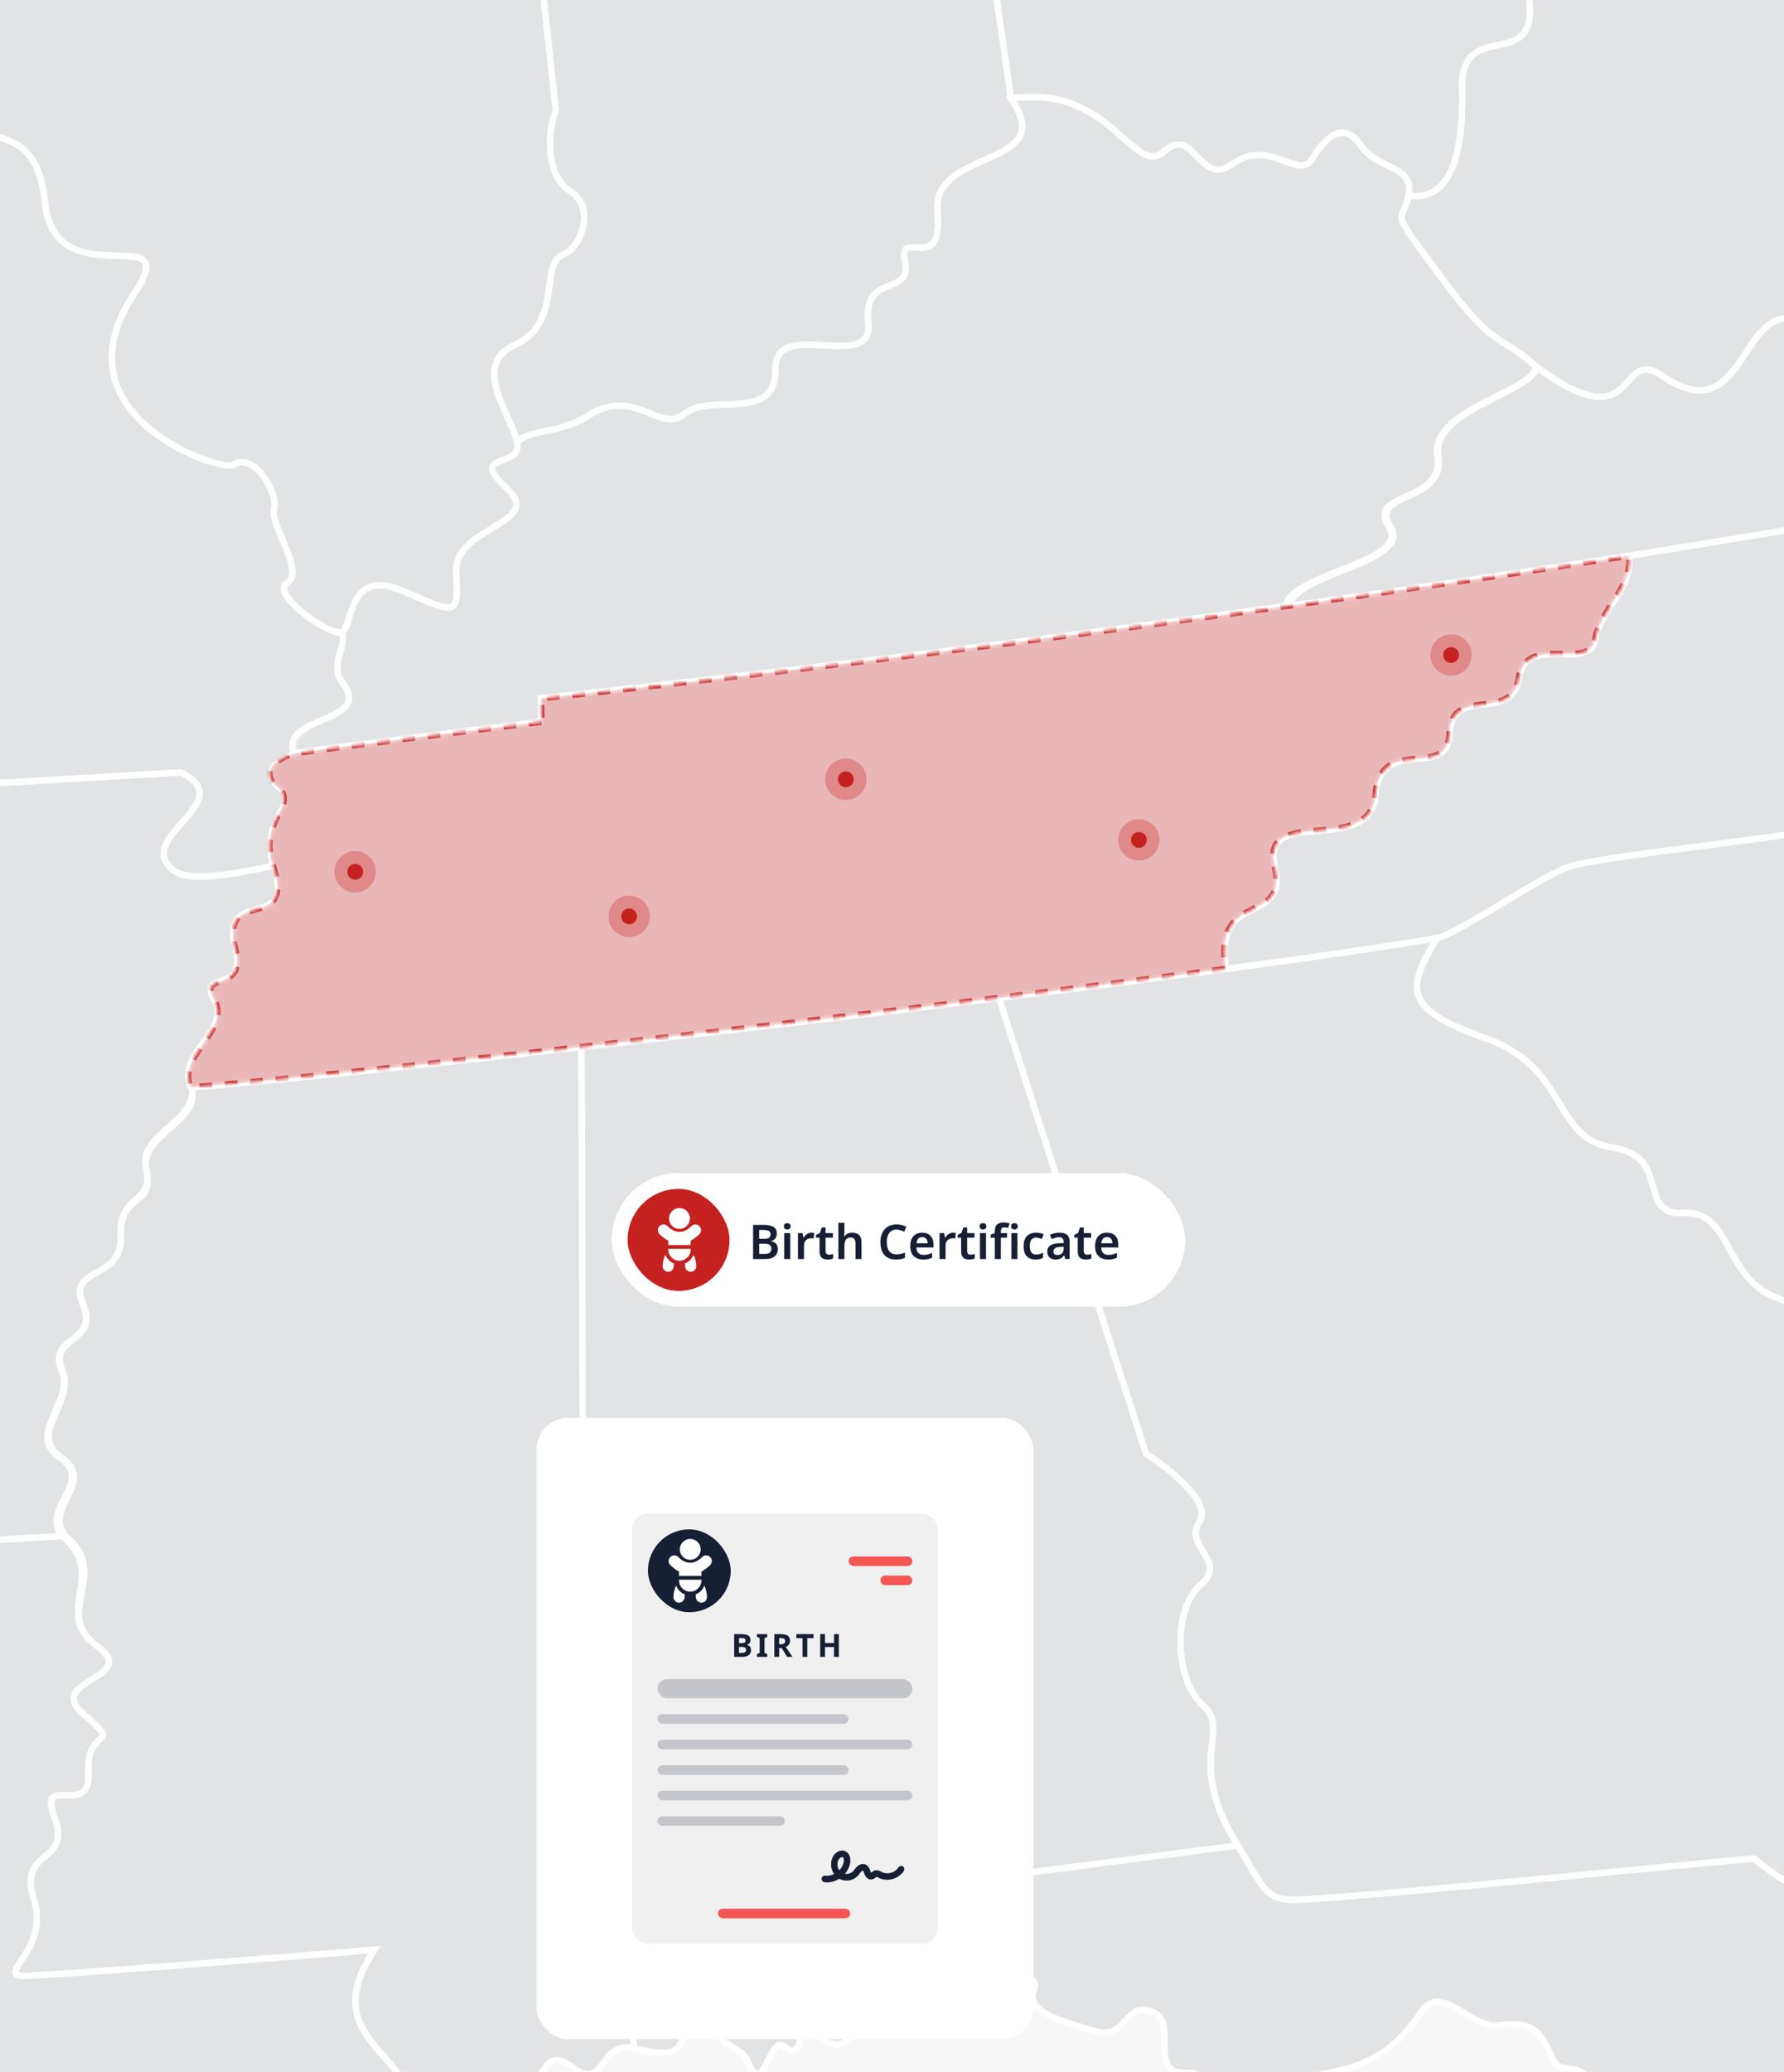
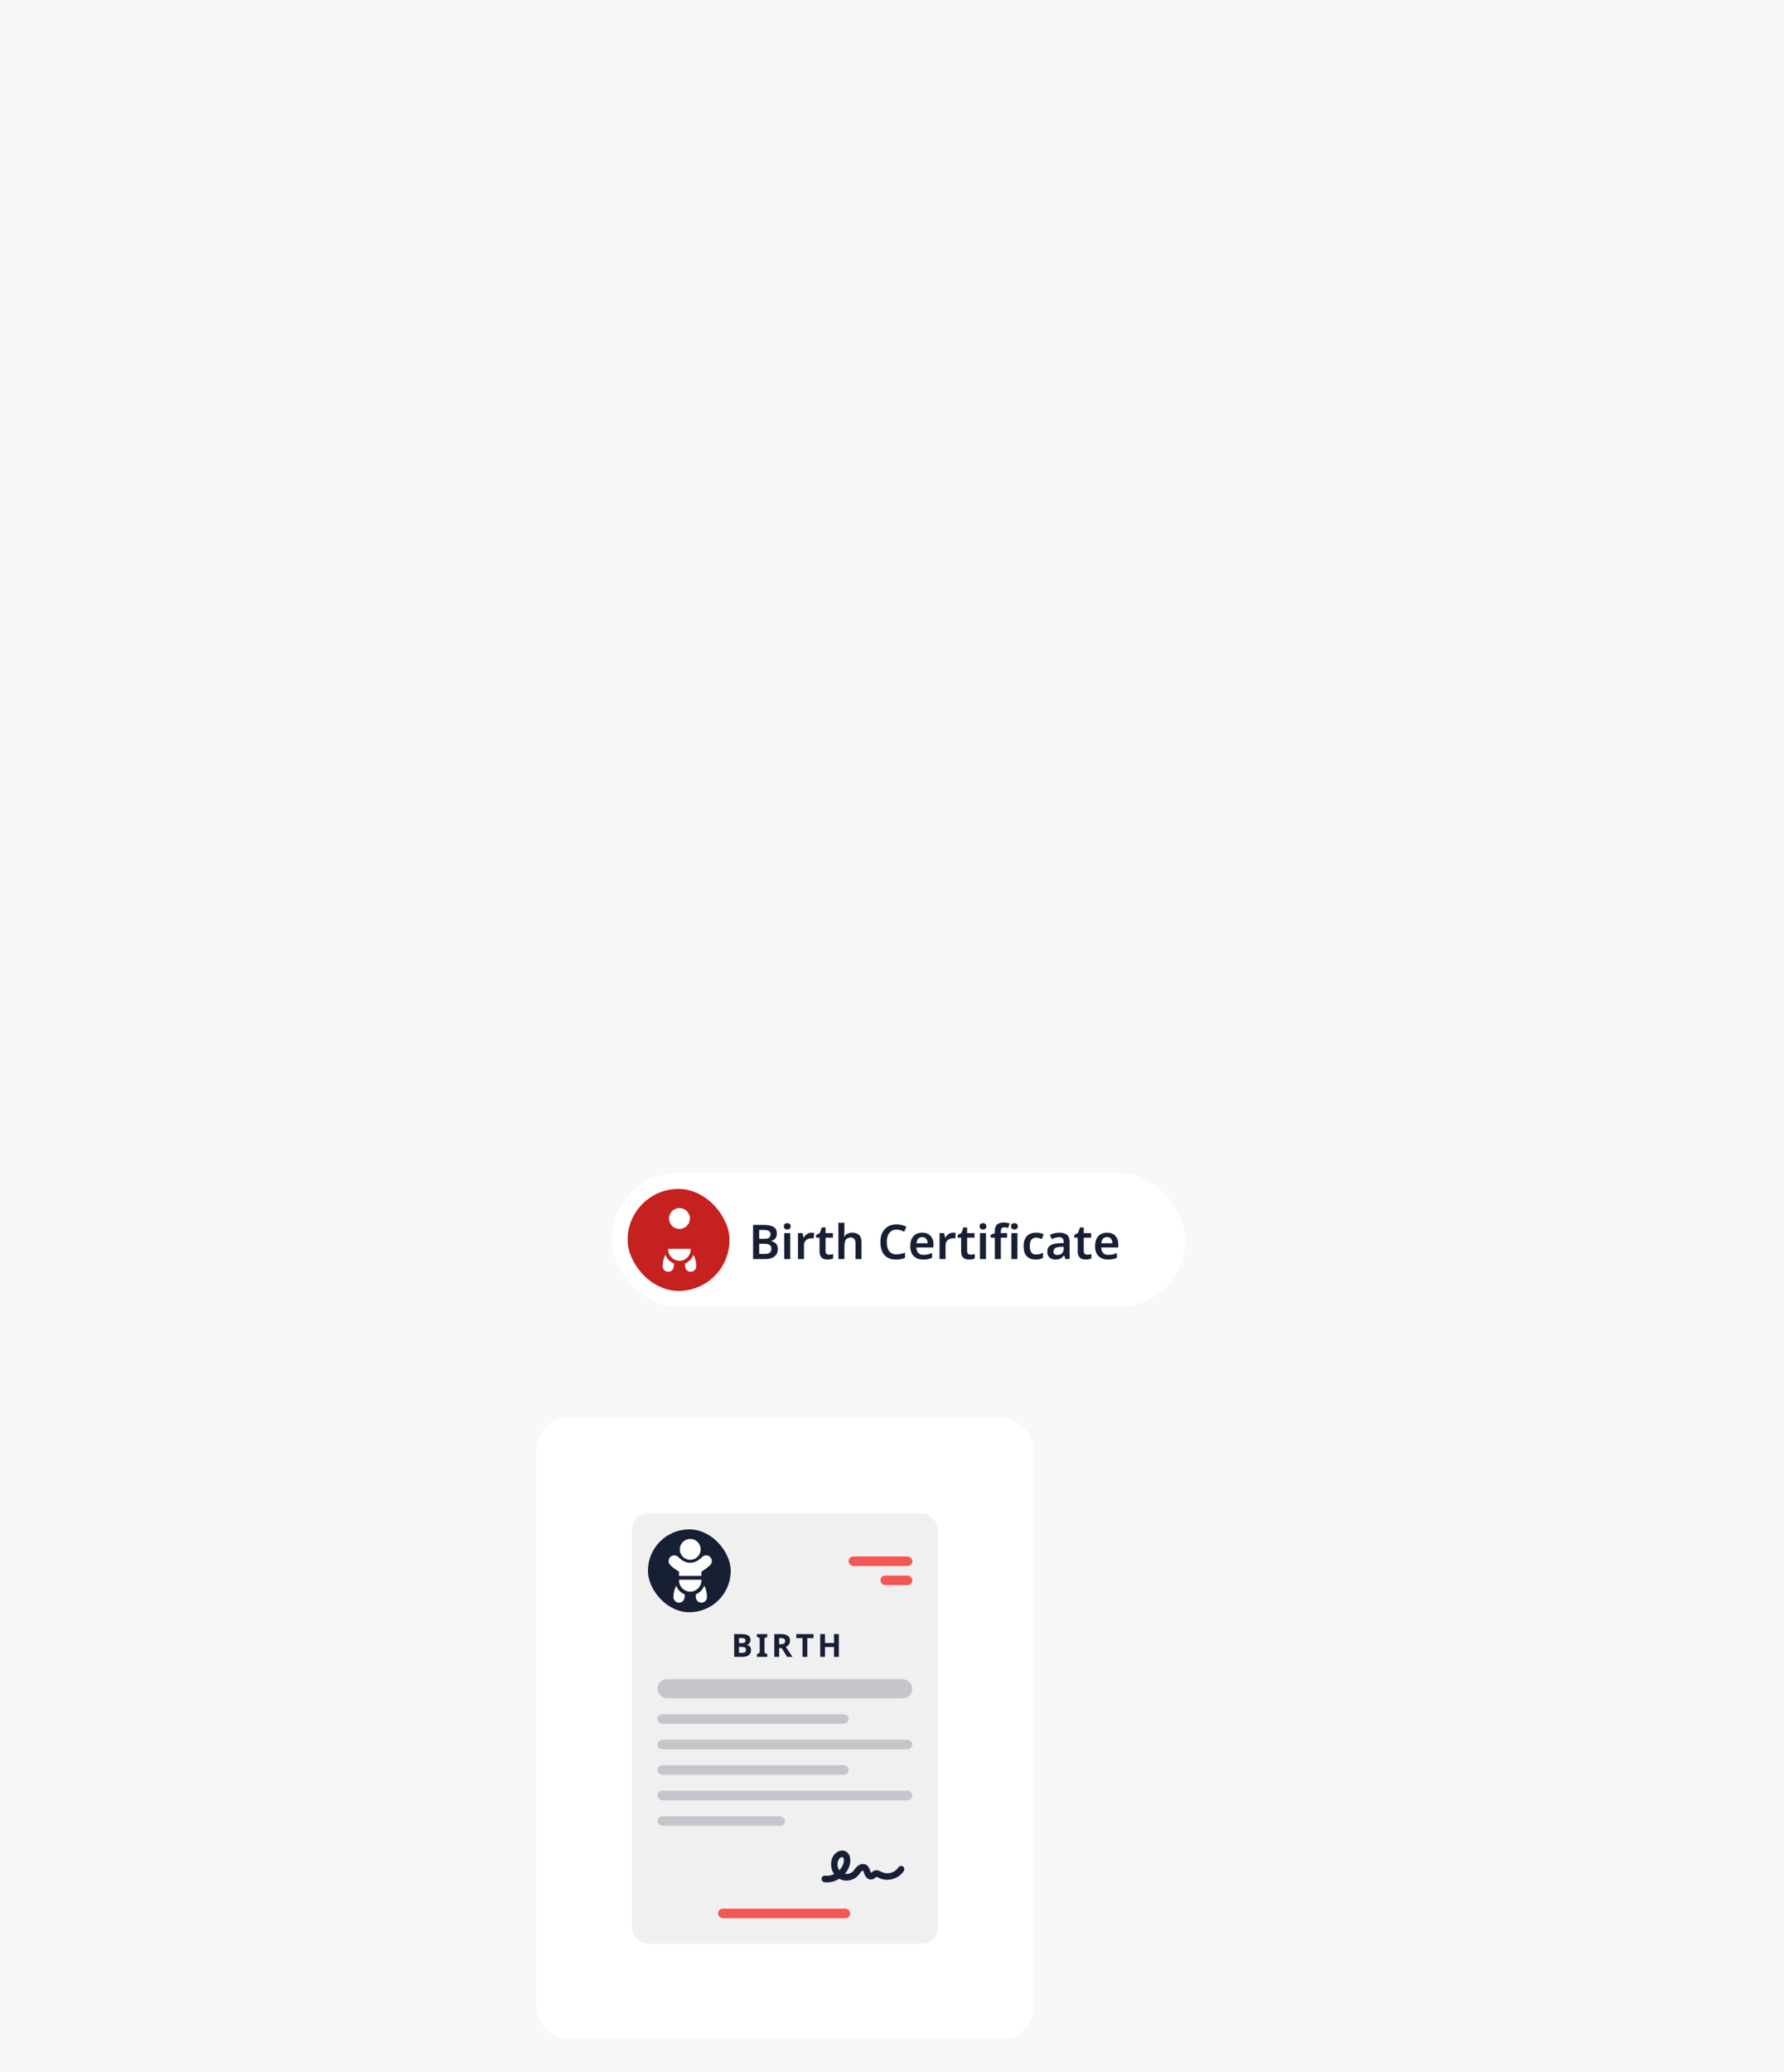
<svg xmlns="http://www.w3.org/2000/svg" width="560" height="650" viewBox="0 0 560 650" fill="none">
  <g id="HERO Image - TN - Birth" clip-path="url(#clip0_3340_19947)">
    <rect width="560" height="650" fill="#F8F8F8" />
    <g id="IMG Hero" clip-path="url(#clip1_3340_19947)">
      <g id="Map">
        <path id="us_1" d="M247.988 597.128C259.002 595.855 388.555 578.99 388.555 578.99C371.698 552.003 386.771 543.271 377.668 535.052C368.566 526.833 368.105 504.751 376.89 497.201C385.676 489.651 371.385 485.218 376.486 477.552C381.587 469.885 359.742 456.013 359.742 456.013L313.597 313.103C270.365 318.431 223.985 323.865 182.477 328.531L183.232 542.723L199.103 642.65C223.766 648.821 209.403 631.93 215.177 623.379C218.956 617.794 231.354 625.506 226.608 633.664C221.862 641.822 232.276 640.935 234.581 646.474C240.105 659.7 240.71 637.579 246.771 642.367C252.832 647.154 250.429 632.478 254.959 631.333C252.756 626.53 256.327 621.13 248.297 613.951C240.268 606.771 236.977 598.413 247.988 597.128Z" fill="#171F35" fill-opacity="0.1" stroke="white" stroke-width="2" />
        <path id="us_9" d="M573.322 563.668C544.77 555.842 585.33 611.279 550.581 583.064C512.269 586.464 445.156 593.602 409.391 595.938C396.785 596.769 397.254 592.975 388.547 579.005C388.547 579.005 259.003 595.858 247.98 597.143C236.958 598.428 240.287 606.763 248.324 613.966C256.361 621.168 252.79 626.556 254.986 631.348C259.52 630.214 253.765 640.488 262.207 641.365C270.649 642.242 267.875 624.089 275.829 622.154C285.249 619.864 277.409 631.272 285.854 632.817C301.347 635.663 301.91 629.334 303.89 623.333C305.87 617.332 327.601 616.909 324.593 624.308C321.585 631.707 335.317 634.612 343.781 637.239C352.246 639.865 353.417 630.607 358.371 630.63C372.753 630.694 358.443 650.963 372.45 650.324C379.097 650.018 383.817 657.455 383.96 664.457C384.104 671.458 402.944 667.922 403.205 662.669C404.191 642.317 426.992 660.081 446.033 631.306C452.456 621.576 461.574 636.917 471.002 635.349C487.776 632.561 484.606 648.095 490.561 648.624C509.877 650.343 492.375 668.927 512.424 672.365C539.468 677.002 527.46 687.48 549.376 696.171C560.773 700.675 550.978 723.124 548.62 744.916C546.262 766.708 552.698 773.219 560.089 774.481C567.48 775.743 560.962 766.047 559.125 761.879C557.289 757.711 565.337 757.186 573.801 759.823C582.266 762.461 555.872 791.398 569.267 796.023C582.662 800.648 581.487 820.494 590.262 828.191C610.957 846.347 586.105 812.857 606.2 819.458C610.655 820.913 604.269 844.738 610.957 846.344C617.646 847.95 620.068 828.984 625.774 833.421C631.479 837.857 613.466 848.755 622.622 851.014C631.778 853.274 630.69 867.262 635.761 876.331C644.864 892.621 675.72 876.222 678.562 912.263C679.193 920.3 695.026 909.402 696.257 920.315C699.084 945.391 663.946 927.223 663.572 943.626C663.383 952.068 681.226 939.647 704.072 937.433C723.974 935.517 717.418 913.54 728.255 907.037C734.898 903.05 724.477 893.101 726.827 888.846C742.698 860.128 725.055 802.314 721.068 795.713C717.082 789.112 708.977 791.621 709.959 784.022C710.28 781.517 702.708 761.278 694.19 750.014C685.084 737.922 656.162 690.14 657.159 688.013C658.157 685.885 673.03 693.22 665.918 687.839C620.347 653.37 607.488 590.53 602.792 583.264C598.095 575.997 592.332 569.109 593.95 562.409C589.483 565.262 582.851 566.275 573.322 563.668Z" fill="#171F35" fill-opacity="0.1" stroke="white" stroke-width="2" />
        <path id="us_10" d="M586.048 440.908C572.921 440.295 574.966 413.259 558.026 407.277C541.086 401.296 543.784 379.693 528.552 380.539C513.32 381.386 525.034 362.727 506.046 359.964C487.058 357.202 492.915 334.991 465.901 325.552C438.888 316.113 442.424 309.209 451.07 294.31C435.695 296.872 412.505 300.291 384.882 303.983C363.287 306.866 338.983 309.961 313.594 313.093L359.735 456.022C359.735 456.022 381.58 469.939 376.479 477.561C371.377 485.183 385.661 489.653 376.883 497.21C368.105 504.767 368.57 526.824 377.661 535.057C386.753 543.291 371.691 552.005 388.548 578.996C397.258 592.977 396.789 596.756 409.391 595.928C445.168 593.586 512.27 586.482 550.582 583.054C585.346 611.274 544.77 555.848 573.322 563.658C582.852 566.277 589.483 565.257 593.98 562.358C595.597 555.663 587.25 532.979 597.15 528.993C609.998 523.823 585.671 515.911 598.926 512.839C613.584 509.438 590.991 485.3 603.627 485.749C616.263 486.199 610.723 472.633 613.78 468.016C584.537 468.624 593.957 441.255 586.048 440.908Z" fill="#171F35" fill-opacity="0.1" stroke="white" stroke-width="2" />
        <path id="us_24" d="M182.49 328.527C125.41 334.951 77.621 339.894 59.819 341.16C64.183 351.283 43.234 355.923 45.932 367.436C48.63 378.95 37.302 373.917 37.933 387.928C38.564 401.94 20.929 397.039 26.106 409.202C31.282 421.366 15.083 419.242 19.512 429.672C23.941 440.101 8.327 449.884 19.364 457.369C30.402 464.855 13.387 473.263 20.581 481.878C35.197 493.853 16.16 506.164 30.406 516.389C44.651 526.614 13.443 526.897 26.295 537.848C39.146 548.799 26.805 541.347 27.761 556.05C28.717 570.753 11.588 555.672 17.143 570.295C22.697 584.919 5.41 579.64 10.658 596.013C15.907 612.386 -3.3 620.499 8.992 619.887C21.284 619.275 78.698 614.952 117.546 611.714C97.818 641.187 133.64 644.683 129.166 665.809C145.792 672.483 149.136 648.012 157.294 652.962C171.846 661.785 168.252 639.77 179.279 648.31C190.305 656.85 187.747 639.801 199.147 642.642L183.276 542.715L182.49 328.527Z" fill="#171F35" fill-opacity="0.1" stroke="white" stroke-width="2" />
        <path id="us_33" d="M500.701 200.752C498.812 210.773 479.094 198.564 476.752 212.806C474.409 227.048 455.757 214.816 455.02 230.078C454.283 245.34 433.482 229.988 431.759 249.489C430.036 268.991 395.532 252.331 400.139 271.689C404.745 291.048 380.576 278.752 384.892 303.993C412.514 300.301 435.704 296.878 451.079 294.32C457.318 293.277 483.81 274.72 492.686 271.908C501.562 269.097 538.295 265.19 558.745 262.144C579.195 259.099 580.14 280.112 580.14 280.112L643.04 270.416L716.615 319.739C759.892 310.44 728.435 297.766 750.786 293.439C761.532 291.369 753.998 262.186 770.091 260.803C786.185 259.42 784.054 240.534 805.445 240.802C820.937 240.995 818.201 230.384 821.568 223.643C824.935 216.902 815.843 218.164 814.536 222.389C813.229 226.613 793.674 230.528 786.608 228.223C779.542 225.918 783.207 216.369 788.55 220.465C793.893 224.561 799.739 218.833 806.888 208.173C814.037 197.514 803.986 203.677 795.083 196.505C786.181 189.333 783.524 197.087 776.424 192.594C769.324 188.101 792.325 181.836 798.091 189.431C803.857 197.026 805.849 182.478 816.327 189.76C830.554 199.63 828.684 176.912 835.999 174.981C843.315 173.05 843.719 158 835.912 153.601C828.105 149.203 828.733 162.863 827.436 167.447C826.14 172.03 818.602 164.129 820.96 159.451C823.318 154.773 810.24 149.57 808.607 155.215C806.975 160.86 793.636 160.43 786.256 159.179C778.877 157.928 776.78 141.846 780.588 139.314C784.397 136.782 781.601 146.981 789.57 150.344C803.011 156.012 808.437 129.977 815.84 131.931C823.242 133.884 825.57 127.876 823.019 123.723C820.469 119.571 813.735 115.497 813.591 108.491C747.906 132.906 629.104 155.778 511.425 174.335C512.468 184.745 502.602 190.727 500.701 200.752Z" fill="#171F35" fill-opacity="0.1" stroke="white" stroke-width="2" />
        <path id="us_40" d="M580.149 280.107C580.149 280.107 579.193 259.083 558.754 262.14C538.315 265.197 501.575 269.089 492.695 271.904C483.815 274.719 457.319 293.272 451.088 294.315C442.45 309.211 438.917 316.118 465.92 325.557C492.922 334.997 487.08 357.204 506.064 359.97C525.049 362.736 513.335 381.38 528.57 380.545C543.806 379.71 541.082 401.328 558.044 407.283C575.007 413.238 572.94 440.282 586.067 440.913C593.961 441.272 584.529 468.641 613.787 468.04C616.852 463.423 610.352 454.082 610.485 443.214C610.617 432.347 622.157 448.939 626.015 448.856C629.873 448.773 630.395 440.006 626.495 437.973C622.595 435.941 625.72 428.323 639.72 432.449C661.943 439.005 650.46 409.093 665.873 408.069C681.286 407.045 665.684 397.9 675.724 392.792C695.842 382.57 675.172 365.812 692.165 357.053C700.176 352.923 693.193 324.783 716.647 319.738L643.072 270.415L580.149 280.107Z" fill="#171F35" fill-opacity="0.1" stroke="white" stroke-width="2" />
        <path id="us_46" d="M730.417 -0.248C725.622 5.106 754.472 10.827 760.59 18.411C766.707 25.995 778.493 19.446 778.595 24.702C778.697 29.959 770.539 25.216 772.723 29.029C774.907 32.842 780.787 46.033 773.332 41.287C765.876 36.541 749.091 21.797 745.626 24.321C742.161 26.845 766.031 43.883 770.962 45.889C775.893 47.896 785.132 53.311 785.204 56.47C785.276 59.629 779.491 68.501 775.225 65.437C770.958 62.372 759.501 51.032 757.465 54.581C755.428 58.129 771.446 70.772 776.018 70.678C780.59 70.583 790.135 75.291 788.469 79.183C786.802 83.076 774.454 79.471 772.304 77.411C770.153 75.352 750.051 69.098 750.119 72.605C750.187 76.112 765.279 76.641 769.572 81.213C773.864 85.785 780.696 93.365 785.249 92.927C789.803 92.488 807.117 82.312 809.376 89.983C811.714 95.897 813.141 102.131 813.609 108.472C747.924 132.886 629.122 155.759 511.442 174.316C475.257 180.022 439.174 185.308 404.766 190.111C405.963 179.935 443.754 176.326 436.507 165.255C429.259 154.183 453.889 157.89 451.489 143.213C449.09 128.537 479.829 123.704 482.474 115.251C515.205 139.114 507.346 108.03 521.795 117.93C546.682 134.968 545.934 98.523 562.08 99.913C578.226 101.304 575.955 92.311 570.839 81.897C565.723 71.483 591.803 44.31 589.309 25.024C586.815 5.737 613.138 35.744 617.676 6.621C619.973 -8.168 637.061 -5.69 633.032 -18.231C629.004 -30.773 645.189 -19.18 647.494 -43.764C649.799 -68.348 680.156 -25.505 679.499 -55.633C704.382 -56.143 689.732 -35.511 702.957 -39.989C716.183 -44.467 732.359 -30.323 722.3 -20.052C705.478 -2.897 712.438 11.685 730.417 -0.248ZM803.867 25.946C799.711 28.832 803.225 45.939 800.81 48.089C798.395 50.239 800.493 66.676 804.71 67.288C808.927 67.9 808.583 51.085 808.069 43.033C807.555 34.98 815.717 39.719 817.043 36.19C818.37 32.66 820.694 9.119 822.689 3.825L814.663 5.741C816.492 8.858 808.02 23.055 803.867 25.946Z" fill="#171F35" fill-opacity="0.1" stroke="white" stroke-width="2" />
        <path id="us_48" d="M522.16 -112.773C522.16 -112.773 506.498 -115.928 513.069 -103.443C519.64 -90.958 513.518 -84.519 517.543 -74.789C521.567 -65.059 509.985 -60.865 518.113 -46.759C523.713 -37.055 498.033 -15.498 494.478 -18.23C487.676 -23.441 478.293 -20.709 480.141 0.992C481.989 22.693 458.505 5.527 458.95 27.662C459.396 49.798 454.775 63.212 442.113 61.368C440.223 71.219 435.152 63.613 452.455 87.097C469.758 110.582 470.392 104.166 482.48 115.23C515.211 139.092 507.352 108.009 521.801 117.909C546.688 134.947 545.94 98.501 562.086 99.892C578.232 101.282 575.961 92.289 570.845 81.875C565.729 71.461 591.809 44.288 589.315 25.002C586.821 5.716 613.144 35.722 617.682 6.6C619.979 -8.19 637.066 -5.711 633.038 -18.253C629.01 -30.794 645.195 -19.201 647.5 -43.785C649.805 -68.369 680.162 -25.527 679.505 -55.654C679.233 -68.29 671.57 -66.714 658.17 -70.644C644.771 -74.574 640.898 -57.672 628.236 -60.219C615.573 -62.766 630.575 -48.35 615.819 -50.148C601.063 -51.947 592.463 -26.535 592.463 -26.535L584.637 -63.155L534.441 -52.692L522.16 -112.773Z" fill="#171F35" fill-opacity="0.1" stroke="white" stroke-width="2" />
-         <path id="us_18" d="M117.527 611.727C78.678 614.965 21.276 619.284 8.973 619.9C-3.331 620.516 15.88 612.4 10.639 596.027C5.398 579.653 22.682 584.913 17.123 570.309C11.565 555.704 28.705 570.77 27.742 556.063C26.778 541.356 39.119 548.819 26.276 537.861C13.432 526.903 44.621 526.631 30.387 516.402C16.152 506.173 34.139 493.885 19.523 481.906L-144.344 491.568L-142.904 562.003C-117.538 568.144 -133.506 592.988 -120.119 595.894C-106.731 598.8 -125.601 610.722 -109.75 614.255C-93.898 617.788 -101.116 647.039 -108.707 652.798C-116.298 658.556 -100.175 669.095 -112.365 673.202C-124.555 677.31 -108.964 699.068 -117.829 711.526C-107.044 707.453 -107.974 711.67 -99.914 711.526C-91.854 711.382 -93.392 704.033 -89.984 699.056C-86.575 694.08 -80.563 696.766 -82.827 705.918C-85.09 715.07 -21.612 716.945 -14.633 714.7C-7.653 712.456 -20.248 696.94 -6.119 702.608C8.009 708.276 8.995 697.696 14.335 708.159C25.671 730.366 42.38 707.936 46.401 733.45C48.29 745.341 62.974 738.362 63.764 742.556C64.553 746.751 79.23 744.348 76.271 737.391C73.312 730.434 77.526 730.348 86.98 729.456C96.434 728.564 94.817 735.604 101.566 739.658C108.315 743.713 100.727 733.012 105.915 729.754C111.103 726.497 97.98 718.343 98.161 710.63C98.343 702.918 122.658 719.117 126.146 724.782C133.394 736.552 138.374 715.437 142.395 730.072C146.415 744.707 151.8 727.083 157.6 736.424C163.4 745.765 167.368 733.423 164.727 724.71C162.085 715.996 130.314 721.91 129.963 704.384C129.611 686.859 141.643 699.37 143.343 690.437C147.779 667.221 134.123 685.018 129.279 688.276C124.434 691.533 118.6 680.427 123.437 677.181C128.274 673.935 112.826 672.481 108.7 676.426C104.574 680.371 69.175 680.737 86.712 664.255C96.302 655.242 104.747 654.43 111.213 662.365C117.678 670.3 119.122 661.813 129.165 665.857C133.62 644.696 97.798 641.212 117.527 611.727Z" fill="#171F35" fill-opacity="0.1" stroke="white" stroke-width="2" />
        <path id="us_4" d="M67.272 313.715C61.831 304.362 77.656 311.852 73.964 297.803C68.644 277.579 93.152 293.204 85.927 271.628C81.261 272.414 60.826 277.575 54.882 273.313C40.659 263.088 76.171 251.495 56.703 242.328C-34.322 247.807 -185.254 255.795 -185.254 255.795L-173.022 322.855L-170.445 448.996C-157.496 465.165 -149.409 449.094 -145.037 456.889L-144.331 491.577L19.536 481.915C12.338 473.307 29.886 464.873 18.841 457.392C7.796 449.91 23.677 440.112 19.253 429.686C14.828 419.261 31.137 421.373 25.979 409.217C20.821 397.061 38.513 401.951 37.881 387.939C37.25 373.928 48.571 377.933 45.888 366.424C43.206 354.914 64.174 351.645 59.768 339.119C59.412 339.119 59.012 340.192 58.687 340.218C59.016 340.192 59.443 340.668 59.798 340.657C55.452 330.515 72.725 323.074 67.272 313.715Z" fill="#171F35" fill-opacity="0.1" stroke="white" stroke-width="2" />
        <path id="us_25" d="M90.189 182.837C95.902 179.573 84.544 164.027 86.032 159.787C87.521 155.548 80.365 141.517 73.132 145.852C69.497 148.032 16.554 130.703 42.06 92.326C58.569 67.493 17.396 94.405 14.128 63.454C12.537 48.294 6.699 44.609 -2.975 42.248C-40.652 33.02 -34.307 -16.53 -32.781 -19.194C-37.606 -23.827 -45.795 -38.382 -53.133 -37.181C-60.471 -35.979 -222.615 -19.519 -255.807 -22.523C-253.014 -14.168 -228.6 16.439 -232.911 16.968C-218.326 36.126 -215.069 15.555 -208.509 28.044C-201.949 40.532 -220.718 41.269 -215.401 50.266C-198.525 78.837 -194.24 56.663 -192.015 79.933C-190.503 95.765 -186.524 175.601 -185.156 222.121C-184.559 242 -184.219 255.751 -184.219 255.751C-184.219 255.751 -34.338 247.782 56.687 242.303C76.151 251.485 40.639 263.085 54.866 273.288C60.81 277.554 81.245 272.389 85.912 271.603C81.037 257.043 94.406 252.494 87.631 247.041C80.856 241.589 89.52 237.19 93.371 236.329C88.576 224.588 117.373 226.795 107.65 214.378C103.116 208.612 109.162 202.778 107.318 198.262C103.69 199.925 84.476 186.117 90.189 182.837Z" fill="#171F35" fill-opacity="0.1" stroke="white" stroke-width="2" />
        <path id="us_13" d="M9.695 -153.621C10.508 -139.443 30.478 -139.851 25.422 -130.28C20.366 -120.708 26.934 -107.173 11.774 -103.186C-3.387 -99.2 -19.008 -91.518 -19.922 -84.671C-20.837 -77.824 -8.62 -71.759 -9.504 -63.85C-10.389 -55.941 -24.196 -62.501 -19.707 -47.867C-15.218 -33.232 -31.277 -21.865 -32.8 -19.205C-34.323 -16.545 -40.671 33.013 -2.994 42.236C6.676 44.602 12.499 48.282 14.109 63.442C17.377 94.397 58.55 67.482 42.041 92.315C16.535 130.692 69.478 148.021 73.113 145.84C80.338 141.506 87.514 155.529 86.013 159.776C84.513 164.024 95.88 179.558 90.17 182.826C84.46 186.095 103.671 199.913 107.31 198.258C110.949 196.603 109.003 178.231 125.977 185.252C142.951 192.273 144.047 194.351 143.219 179.645C142.392 164.938 171.465 164.5 158.972 153.031C146.642 141.718 164.111 147.144 162.373 138.763C160.635 130.382 147.402 114.451 161.878 108.061C176.354 101.671 169.643 82.872 176.43 80.099C183.216 77.325 186.632 64.644 179.177 60.072C171.722 55.5 171.461 42.875 174.442 34.403L156.327 -131.916C148.505 -137.365 135.964 -167.961 134.966 -181.957L-3.239 -169.147C-2.019 -160.743 8.887 -167.802 9.695 -153.621Z" fill="#171F35" fill-opacity="0.1" stroke="white" stroke-width="2" />
        <path id="us_14" d="M179.174 60.087C186.629 64.666 183.206 77.355 176.427 80.114C169.648 82.872 176.34 101.679 161.875 108.076C147.41 114.473 160.624 130.401 162.37 138.778C166.666 134.311 175.342 136.397 184.664 130.435C199.359 121.026 207.28 136.409 214.958 129.819C222.636 123.229 243.774 132.736 243.43 115.917C243.086 99.098 274.31 117.387 272.579 101.297C270.849 85.207 286.443 93.301 284.104 82.132C281.765 70.962 296.12 86.798 294.307 66.503C292.493 46.208 332.596 53.096 317.417 30.983L291.269 -150.772L189.807 -140.985C179.563 -128.156 164.169 -126.437 156.343 -131.89L174.458 34.429C171.465 42.89 171.722 55.507 179.174 60.087Z" fill="#171F35" fill-opacity="0.1" stroke="white" stroke-width="2" />
        <path id="us_35" d="M365.419 47.519C375.055 38.908 376.173 59.233 387.226 51.298C398.279 43.363 407.669 56.482 411.75 50.093C415.831 43.703 421.302 37.279 427.08 45.558C432.858 53.837 444.024 51.525 442.123 61.379C454.785 63.223 459.422 49.801 458.961 27.674C458.5 5.546 481.988 22.704 480.152 1.003C478.315 -20.698 487.709 -23.43 494.488 -18.219C498.047 -15.487 523.724 -37.04 518.124 -46.748C509.999 -60.854 521.581 -65.048 517.553 -74.778C513.525 -84.508 519.639 -90.943 513.079 -103.432C506.519 -115.92 522.171 -112.761 522.171 -112.761L504.067 -201.398C496.441 -197.038 449.612 -155.415 438.405 -155.189C427.197 -154.962 414.841 -142.092 402.129 -145.338C389.418 -148.583 357.102 -152.831 356.978 -159.137L291.229 -150.783L317.377 30.972C348.85 26.124 355.776 56.135 365.419 47.519Z" fill="#171F35" fill-opacity="0.1" stroke="white" stroke-width="2" />
        <g id="KY">
          <path id="us_17" d="M452.46 87.108C435.161 63.623 440.22 71.237 442.117 61.379C444.014 51.52 432.852 53.855 427.074 45.557C421.297 37.259 415.81 43.668 411.744 50.092C407.678 56.515 398.277 43.358 387.221 51.297C376.164 59.236 375.049 38.922 365.414 47.518C355.778 56.115 348.844 26.12 317.398 30.968C332.577 53.088 292.459 46.2 294.287 66.487C296.116 86.775 281.761 70.95 284.085 82.116C286.409 93.282 270.826 85.196 272.56 101.281C274.294 117.367 243.063 99.079 243.411 115.901C243.759 132.724 222.628 123.205 214.939 129.803C207.249 136.401 199.344 121.01 184.645 130.419C175.334 136.386 166.658 134.296 162.351 138.762C164.104 147.14 146.635 141.713 158.95 153.031C171.442 164.499 142.361 164.945 143.197 179.644C144.032 194.343 142.925 192.272 125.954 185.252C108.984 178.231 110.938 196.588 107.288 198.258C109.135 202.792 103.108 208.611 107.62 214.374C117.339 226.794 87.491 224.599 92.29 236.351C96.126 235.489 169.901 226.428 169.901 226.428L169.757 219.067C169.757 219.067 275.583 207.988 403.681 190.119C404.882 179.942 443.194 176.315 435.962 165.247C428.729 154.179 453.601 157.882 451.197 143.206C448.794 128.53 479.677 123.693 482.304 115.221C470.268 104.184 469.777 110.592 452.46 87.108Z" fill="#171F35" fill-opacity="0.1" stroke="white" stroke-width="2" />
        </g>
      </g>
      <g id="tn">
        <g id="us_42">
          <mask id="path-16-inside-1_3340_19947" fill="white">
            <path d="M169.951 226.44C169.951 226.44 96.175 235.508 92.34 236.362C88.505 237.216 80.354 241.592 87.126 247.056C93.897 252.52 80.796 257.077 85.659 271.618C92.884 293.202 68.512 277.584 73.832 297.8C77.528 311.846 61.763 304.356 67.204 313.712C72.646 323.068 55.43 331.015 59.798 341.149C77.599 339.883 125.404 334.93 182.481 328.517C223.982 323.85 270.373 318.413 313.601 313.089C338.99 309.96 363.298 306.861 384.894 303.978C380.571 278.737 404.747 291.04 400.144 271.674C395.542 252.308 430.06 268.961 431.764 249.474C433.469 229.988 454.289 245.318 455.026 230.063C455.763 214.809 474.426 227.04 476.757 212.791C479.089 198.542 498.806 210.762 500.707 200.737C502.608 190.712 512.474 184.723 511.453 174.286C475.269 179.992 438.147 185.297 403.727 190.107C275.629 207.977 169.803 219.056 169.803 219.056L169.951 226.44Z" />
          </mask>
          <path d="M169.951 226.44C169.951 226.44 96.175 235.508 92.34 236.362C88.505 237.216 80.354 241.592 87.126 247.056C93.897 252.52 80.796 257.077 85.659 271.618C92.884 293.202 68.512 277.584 73.832 297.8C77.528 311.846 61.763 304.356 67.204 313.712C72.646 323.068 55.43 331.015 59.798 341.149C77.599 339.883 125.404 334.93 182.481 328.517C223.982 323.85 270.373 318.413 313.601 313.089C338.99 309.96 363.298 306.861 384.894 303.978C380.571 278.737 404.747 291.04 400.144 271.674C395.542 252.308 430.06 268.961 431.764 249.474C433.469 229.988 454.289 245.318 455.026 230.063C455.763 214.809 474.426 227.04 476.757 212.791C479.089 198.542 498.806 210.762 500.707 200.737C502.608 190.712 512.474 184.723 511.453 174.286C475.269 179.992 438.147 185.297 403.727 190.107C275.629 207.977 169.803 219.056 169.803 219.056L169.951 226.44Z" fill="#C5211F" fill-opacity="0.3" stroke="#C5211F" stroke-opacity="0.8" stroke-width="2" stroke-miterlimit="10" stroke-linejoin="round" stroke-dasharray="4 4" mask="url(#path-16-inside-1_3340_19947)" />
        </g>
        <g id="dots">
          <g id="Ellipse 504">
            <circle cx="455.5" cy="205.5" r="2.5" fill="#C5211F" />
            <circle cx="455.5" cy="205.5" r="4.5" stroke="#C5211F" stroke-opacity="0.3" stroke-width="4" />
          </g>
          <g id="Ellipse 505">
            <circle cx="357.5" cy="263.5" r="2.5" fill="#C5211F" />
            <circle cx="357.5" cy="263.5" r="4.5" stroke="#C5211F" stroke-opacity="0.3" stroke-width="4" />
          </g>
          <g id="Ellipse 506">
            <circle cx="197.5" cy="287.5" r="2.5" fill="#C5211F" />
            <circle cx="197.5" cy="287.5" r="4.5" stroke="#C5211F" stroke-opacity="0.3" stroke-width="4" />
          </g>
          <g id="Ellipse 507">
            <circle cx="111.5" cy="273.5" r="2.5" fill="#C5211F" />
            <circle cx="111.5" cy="273.5" r="4.5" stroke="#C5211F" stroke-opacity="0.3" stroke-width="4" />
          </g>
        </g>
      </g>
      <g id="Ellipse 503">
        <circle cx="265.5" cy="244.5" r="2.5" fill="#C5211F" />
        <circle cx="265.5" cy="244.5" r="4.5" stroke="#C5211F" stroke-opacity="0.3" stroke-width="4" />
      </g>
    </g>
    <g id="Certificate">
      <g id="Certificate button hero" filter="url(#filter0_d_3340_19947)">
        <rect x="190" y="363" width="180" height="42" rx="21" fill="white" shape-rendering="crispEdges" />
        <g id="child-icon">
          <rect x="195" y="368" width="32" height="32" rx="16" fill="#C5211F" />
          <g id="certificate ui icon" clip-path="url(#clip2_3340_19947)">
            <g id="icon">
              <g id="Group 39525">
                <path id="Vector" d="M206.869 388.648C206.312 389.759 206.016 390.992 206.016 392.257C206.016 393.218 206.797 394 207.758 394C208.719 394 209.501 393.218 209.501 392.257C209.501 391.969 209.528 391.684 209.58 391.407C208.328 390.92 207.335 389.911 206.869 388.648Z" fill="white" />
                <path id="Vector_2" d="M212.979 391.407C213.03 391.684 213.057 391.969 213.057 392.257C213.057 393.218 213.839 394 214.8 394C215.761 394 216.543 393.218 216.543 392.257C216.543 390.992 216.247 389.759 215.69 388.648C215.224 389.911 214.23 390.92 212.979 391.407Z" fill="white" />
-                 <path id="Vector_3" d="M217.539 382.197C218.233 381.503 218.233 380.374 217.539 379.68C217.203 379.344 216.756 379.159 216.281 379.159C215.805 379.159 215.358 379.344 215.022 379.68C213.806 380.896 212.617 381.462 211.28 381.462C209.943 381.462 208.754 380.896 207.538 379.68C206.844 378.987 205.715 378.987 205.021 379.68C204.685 380.017 204.5 380.463 204.5 380.939C204.5 381.414 204.685 381.861 205.021 382.197C205.713 382.889 206.822 383.757 207.762 384.235V385.61H214.798V384.235C215.738 383.757 216.847 382.889 217.539 382.197Z" fill="white" />
                <path id="Vector_4" d="M207.762 386.792V387.025C207.762 388.965 209.34 390.543 211.279 390.543C213.219 390.543 214.797 388.965 214.797 387.025V386.792H207.762Z" fill="white" />
                <path id="Vector_5" d="M211.281 380.55C212.487 380.55 213.542 379.894 214.11 378.92C214.393 378.436 214.556 377.874 214.556 377.275C214.556 375.469 213.086 374 211.281 374C209.475 374 208.006 375.469 208.006 377.275C208.006 377.874 208.169 378.436 208.451 378.92C209.019 379.894 210.074 380.55 211.281 380.55Z" fill="white" />
              </g>
            </g>
          </g>
        </g>
        <path id="Birth Certificate" d="M234.395 379.29H237.62C239.01 379.29 240.06 379.49 240.77 379.89C241.49 380.29 241.85 380.985 241.85 381.975C241.85 382.595 241.695 383.115 241.385 383.535C241.075 383.945 240.63 384.205 240.05 384.315V384.39C240.44 384.47 240.79 384.6 241.1 384.78C241.42 384.96 241.675 385.225 241.865 385.575C242.055 385.915 242.15 386.365 242.15 386.925C242.15 387.895 241.805 388.65 241.115 389.19C240.425 389.73 239.49 390 238.31 390H234.395V379.29ZM236.315 383.655H237.875C238.635 383.655 239.155 383.535 239.435 383.295C239.725 383.045 239.87 382.69 239.87 382.23C239.87 381.75 239.695 381.405 239.345 381.195C239.005 380.985 238.465 380.88 237.725 380.88H236.315V383.655ZM236.315 385.2V388.395H238.055C238.835 388.395 239.375 388.245 239.675 387.945C239.985 387.635 240.14 387.235 240.14 386.745C240.14 386.275 239.98 385.9 239.66 385.62C239.35 385.34 238.785 385.2 237.965 385.2H236.315ZM245.121 378.735C245.401 378.735 245.646 378.81 245.856 378.96C246.066 379.1 246.171 379.355 246.171 379.725C246.171 380.095 246.066 380.355 245.856 380.505C245.646 380.655 245.401 380.73 245.121 380.73C244.831 380.73 244.581 380.655 244.371 380.505C244.171 380.355 244.071 380.095 244.071 379.725C244.071 379.355 244.171 379.1 244.371 378.96C244.581 378.81 244.831 378.735 245.121 378.735ZM246.066 381.87V390H244.176V381.87H246.066ZM252.743 381.72C252.873 381.72 253.018 381.73 253.178 381.75C253.338 381.76 253.468 381.775 253.568 381.795L253.403 383.55C253.303 383.53 253.178 383.515 253.028 383.505C252.888 383.485 252.768 383.475 252.668 383.475C252.268 383.475 251.893 383.56 251.543 383.73C251.193 383.89 250.908 384.14 250.688 384.48C250.478 384.82 250.373 385.255 250.373 385.785V390H248.483V381.87H249.938L250.208 383.28H250.298C250.538 382.85 250.868 382.485 251.288 382.185C251.708 381.875 252.193 381.72 252.743 381.72ZM258.224 388.635C258.454 388.635 258.679 388.615 258.899 388.575C259.129 388.525 259.339 388.47 259.529 388.41V389.82C259.329 389.92 259.069 390 258.749 390.06C258.429 390.12 258.094 390.15 257.744 390.15C257.274 390.15 256.849 390.075 256.469 389.925C256.099 389.775 255.804 389.51 255.584 389.13C255.364 388.75 255.254 388.215 255.254 387.525V383.295H254.159V382.47L255.359 381.81L255.959 380.085H257.144V381.87H259.454V383.295H257.144V387.51C257.144 387.89 257.244 388.175 257.444 388.365C257.654 388.545 257.914 388.635 258.224 388.635ZM263.058 378.6V381.315C263.058 381.635 263.043 381.95 263.013 382.26C262.993 382.56 262.973 382.785 262.953 382.935H263.073C263.333 382.525 263.673 382.22 264.093 382.02C264.513 381.82 264.978 381.72 265.488 381.72C266.408 381.72 267.128 381.96 267.648 382.44C268.168 382.91 268.428 383.665 268.428 384.705V390H266.538V385.08C266.538 384.47 266.418 384.015 266.178 383.715C265.938 383.405 265.558 383.25 265.038 383.25C264.278 383.25 263.758 383.49 263.478 383.97C263.198 384.45 263.058 385.135 263.058 386.025V390H261.168V378.6H263.058ZM279.429 380.76C278.459 380.76 277.704 381.11 277.164 381.81C276.624 382.5 276.354 383.45 276.354 384.66C276.354 385.88 276.604 386.83 277.104 387.51C277.604 388.19 278.374 388.53 279.414 388.53C279.864 388.53 280.304 388.485 280.734 388.395C281.174 388.295 281.624 388.165 282.084 388.005V389.64C281.644 389.82 281.199 389.95 280.749 390.03C280.309 390.11 279.799 390.15 279.219 390.15C278.119 390.15 277.209 389.925 276.489 389.475C275.769 389.015 275.234 388.375 274.884 387.555C274.534 386.725 274.359 385.755 274.359 384.645C274.359 383.565 274.554 382.615 274.944 381.795C275.334 380.965 275.904 380.315 276.654 379.845C277.414 379.375 278.339 379.14 279.429 379.14C279.969 379.14 280.499 379.2 281.019 379.32C281.549 379.44 282.044 379.615 282.504 379.845L281.844 381.42C281.464 381.25 281.069 381.1 280.659 380.97C280.259 380.83 279.849 380.76 279.429 380.76ZM287.48 381.72C288.57 381.72 289.43 382.045 290.06 382.695C290.7 383.345 291.02 384.25 291.02 385.41V386.37H285.65C285.67 387.11 285.875 387.685 286.265 388.095C286.655 388.495 287.195 388.695 287.885 388.695C288.405 388.695 288.875 388.645 289.295 388.545C289.715 388.435 290.145 388.28 290.585 388.08V389.595C290.185 389.785 289.77 389.925 289.34 390.015C288.91 390.105 288.395 390.15 287.795 390.15C286.995 390.15 286.29 390 285.68 389.7C285.07 389.39 284.59 388.93 284.24 388.32C283.9 387.7 283.73 386.925 283.73 385.995C283.73 384.605 284.07 383.545 284.75 382.815C285.44 382.085 286.35 381.72 287.48 381.72ZM287.48 383.115C286.97 383.115 286.555 383.28 286.235 383.61C285.925 383.93 285.745 384.41 285.695 385.05H289.19C289.18 384.49 289.035 384.03 288.755 383.67C288.485 383.3 288.06 383.115 287.48 383.115ZM297.186 381.72C297.316 381.72 297.461 381.73 297.621 381.75C297.781 381.76 297.911 381.775 298.011 381.795L297.846 383.55C297.746 383.53 297.621 383.515 297.471 383.505C297.331 383.485 297.211 383.475 297.111 383.475C296.711 383.475 296.336 383.56 295.986 383.73C295.636 383.89 295.351 384.14 295.131 384.48C294.921 384.82 294.816 385.255 294.816 385.785V390H292.926V381.87H294.381L294.651 383.28H294.741C294.981 382.85 295.311 382.485 295.731 382.185C296.151 381.875 296.636 381.72 297.186 381.72ZM302.668 388.635C302.898 388.635 303.123 388.615 303.343 388.575C303.573 388.525 303.783 388.47 303.973 388.41V389.82C303.773 389.92 303.513 390 303.193 390.06C302.873 390.12 302.538 390.15 302.188 390.15C301.718 390.15 301.293 390.075 300.913 389.925C300.543 389.775 300.248 389.51 300.028 389.13C299.808 388.75 299.698 388.215 299.698 387.525V383.295H298.603V382.47L299.803 381.81L300.403 380.085H301.588V381.87H303.898V383.295H301.588V387.51C301.588 387.89 301.688 388.175 301.888 388.365C302.098 388.545 302.358 388.635 302.668 388.635ZM306.556 378.735C306.836 378.735 307.081 378.81 307.291 378.96C307.501 379.1 307.606 379.355 307.606 379.725C307.606 380.095 307.501 380.355 307.291 380.505C307.081 380.655 306.836 380.73 306.556 380.73C306.266 380.73 306.016 380.655 305.806 380.505C305.606 380.355 305.506 380.095 305.506 379.725C305.506 379.355 305.606 379.1 305.806 378.96C306.016 378.81 306.266 378.735 306.556 378.735ZM307.501 381.87V390H305.611V381.87H307.501ZM314.133 383.295H312.168V390H310.278V383.295H308.973V382.395L310.278 381.855V381.3C310.278 380.26 310.523 379.54 311.013 379.14C311.513 378.73 312.193 378.525 313.053 378.525C313.443 378.525 313.798 378.56 314.118 378.63C314.448 378.69 314.718 378.76 314.928 378.84L314.448 380.25C314.278 380.2 314.088 380.155 313.878 380.115C313.678 380.065 313.458 380.04 313.218 380.04C312.848 380.04 312.578 380.155 312.408 380.385C312.248 380.605 312.168 380.925 312.168 381.345V381.87H314.133V383.295ZM316.43 378.735C316.71 378.735 316.955 378.81 317.165 378.96C317.375 379.1 317.48 379.355 317.48 379.725C317.48 380.095 317.375 380.355 317.165 380.505C316.955 380.655 316.71 380.73 316.43 380.73C316.14 380.73 315.89 380.655 315.68 380.505C315.48 380.355 315.38 380.095 315.38 379.725C315.38 379.355 315.48 379.1 315.68 378.96C315.89 378.81 316.14 378.735 316.43 378.735ZM317.375 381.87V390H315.485V381.87H317.375ZM323.076 390.15C321.916 390.15 320.996 389.815 320.316 389.145C319.646 388.475 319.311 387.42 319.311 385.98C319.311 384.98 319.476 384.17 319.806 383.55C320.146 382.92 320.611 382.46 321.201 382.17C321.791 381.87 322.466 381.72 323.226 381.72C323.726 381.72 324.176 381.77 324.576 381.87C324.986 381.97 325.331 382.09 325.611 382.23L325.056 383.715C324.736 383.595 324.421 383.495 324.111 383.415C323.801 383.325 323.506 383.28 323.226 383.28C321.906 383.28 321.246 384.175 321.246 385.965C321.246 386.835 321.411 387.49 321.741 387.93C322.081 388.37 322.566 388.59 323.196 388.59C323.646 388.59 324.046 388.535 324.396 388.425C324.756 388.315 325.091 388.165 325.401 387.975V389.61C325.091 389.8 324.756 389.935 324.396 390.015C324.036 390.105 323.596 390.15 323.076 390.15ZM330.546 381.72C331.596 381.72 332.391 381.95 332.931 382.41C333.481 382.87 333.756 383.58 333.756 384.54V390H332.421L332.046 388.875H331.986C331.636 389.315 331.266 389.64 330.876 389.85C330.486 390.05 329.956 390.15 329.286 390.15C328.556 390.15 327.951 389.945 327.471 389.535C326.991 389.125 326.751 388.49 326.751 387.63C326.751 386.79 327.056 386.16 327.666 385.74C328.286 385.32 329.221 385.085 330.471 385.035L331.881 384.99V384.585C331.881 384.065 331.756 383.695 331.506 383.475C331.256 383.255 330.906 383.145 330.456 383.145C330.046 383.145 329.651 383.205 329.271 383.325C328.901 383.435 328.531 383.575 328.161 383.745L327.561 382.425C327.961 382.215 328.416 382.045 328.926 381.915C329.446 381.785 329.986 381.72 330.546 381.72ZM331.881 386.16L330.891 386.19C330.061 386.22 329.486 386.365 329.166 386.625C328.846 386.875 328.686 387.215 328.686 387.645C328.686 388.035 328.796 388.315 329.016 388.485C329.246 388.645 329.546 388.725 329.916 388.725C330.466 388.725 330.931 388.57 331.311 388.26C331.691 387.94 331.881 387.47 331.881 386.85V386.16ZM339.274 388.635C339.504 388.635 339.729 388.615 339.949 388.575C340.179 388.525 340.389 388.47 340.579 388.41V389.82C340.379 389.92 340.119 390 339.799 390.06C339.479 390.12 339.144 390.15 338.794 390.15C338.324 390.15 337.899 390.075 337.519 389.925C337.149 389.775 336.854 389.51 336.634 389.13C336.414 388.75 336.304 388.215 336.304 387.525V383.295H335.209V382.47L336.409 381.81L337.009 380.085H338.194V381.87H340.504V383.295H338.194V387.51C338.194 387.89 338.294 388.175 338.494 388.365C338.704 388.545 338.964 388.635 339.274 388.635ZM345.488 381.72C346.578 381.72 347.438 382.045 348.068 382.695C348.708 383.345 349.028 384.25 349.028 385.41V386.37H343.658C343.678 387.11 343.883 387.685 344.273 388.095C344.663 388.495 345.203 388.695 345.893 388.695C346.413 388.695 346.883 388.645 347.303 388.545C347.723 388.435 348.153 388.28 348.593 388.08V389.595C348.193 389.785 347.778 389.925 347.348 390.015C346.918 390.105 346.403 390.15 345.803 390.15C345.003 390.15 344.298 390 343.688 389.7C343.078 389.39 342.598 388.93 342.248 388.32C341.908 387.7 341.738 386.925 341.738 385.995C341.738 384.605 342.078 383.545 342.758 382.815C343.448 382.085 344.358 381.72 345.488 381.72ZM345.488 383.115C344.978 383.115 344.563 383.28 344.243 383.61C343.933 383.93 343.753 384.41 343.703 385.05H347.198C347.188 384.49 347.043 384.03 346.763 383.67C346.493 383.3 346.068 383.115 345.488 383.115Z" fill="#171F35" />
      </g>
      <g id="Certificate icon hero" filter="url(#filter1_dddddd_3340_19947)">
        <rect x="202" y="425" width="156" height="195" rx="10" fill="white" shape-rendering="crispEdges" />
        <g id="Certificate-birth">
          <rect id="bg" x="232" y="455" width="96" height="135" rx="5" fill="#F0F0F0" />
          <g id="new">
            <rect x="237" y="460" width="26" height="26" rx="13" fill="#171F35" />
            <g id="certificate ui icon_2" clip-path="url(#clip3_3340_19947)">
              <g id="icon_2">
                <g id="Group 39525_2">
                  <path id="Vector_6" d="M245.869 477.648C245.312 478.759 245.016 479.992 245.016 481.257C245.016 482.218 245.797 483 246.758 483C247.719 483 248.501 482.218 248.501 481.257C248.501 480.969 248.528 480.684 248.58 480.407C247.328 479.92 246.335 478.911 245.869 477.648Z" fill="white" />
                  <path id="Vector_7" d="M251.979 480.407C252.03 480.684 252.057 480.969 252.057 481.257C252.057 482.218 252.839 483 253.8 483C254.761 483 255.543 482.218 255.543 481.257C255.543 479.992 255.247 478.759 254.69 477.648C254.224 478.911 253.23 479.92 251.979 480.407Z" fill="white" />
                  <path id="Vector_8" d="M256.539 471.197C257.233 470.503 257.233 469.374 256.539 468.68C256.203 468.344 255.756 468.159 255.281 468.159C254.805 468.159 254.358 468.344 254.022 468.68C252.806 469.896 251.617 470.462 250.28 470.462C248.943 470.462 247.754 469.896 246.538 468.68C245.844 467.987 244.715 467.987 244.021 468.68C243.685 469.017 243.5 469.463 243.5 469.939C243.5 470.414 243.685 470.861 244.021 471.197C244.713 471.889 245.822 472.757 246.762 473.235V474.61H253.798V473.235C254.738 472.757 255.847 471.889 256.539 471.197Z" fill="white" />
                  <path id="Vector_9" d="M246.762 475.792V476.025C246.762 477.965 248.34 479.543 250.279 479.543C252.219 479.543 253.797 477.965 253.797 476.025V475.792H246.762Z" fill="white" />
                  <path id="Vector_10" d="M250.281 469.55C251.487 469.55 252.542 468.894 253.11 467.92C253.393 467.436 253.556 466.874 253.556 466.275C253.556 464.469 252.086 463 250.281 463C248.475 463 247.006 464.469 247.006 466.275C247.006 466.874 247.169 467.436 247.451 467.92C248.019 468.894 249.074 469.55 250.281 469.55Z" fill="white" />
                </g>
              </g>
            </g>
          </g>
          <g id="Frame 39566">
            <rect id="Rectangle 486" x="300" y="468.5" width="20" height="3" rx="1.5" fill="#F45654" />
            <rect id="Rectangle 487" x="310" y="474.5" width="10" height="3" rx="1.5" fill="#F45654" />
          </g>
          <g id="Frame 39567" opacity="0.2">
            <rect id="Rectangle 480" x="240" y="507" width="80" height="6" rx="3" fill="#171F35" />
            <rect id="Rectangle 481" x="240" y="518" width="60" height="3" rx="1.5" fill="#171F35" />
            <rect id="Rectangle 482" x="240" y="526" width="80" height="3" rx="1.5" fill="#171F35" />
            <rect id="Rectangle 483" x="240" y="534" width="60" height="3" rx="1.5" fill="#171F35" />
            <rect id="Rectangle 484" x="240" y="542" width="80" height="3" rx="1.5" fill="#171F35" />
            <rect id="Rectangle 485" x="240" y="550" width="40" height="3" rx="1.5" fill="#171F35" />
          </g>
          <path id="Birth" d="M264.078 492.86H266.298C267.244 492.86 267.961 492.993 268.448 493.26C268.941 493.527 269.188 493.997 269.188 494.67C269.188 495.077 269.091 495.42 268.898 495.7C268.711 495.98 268.441 496.15 268.088 496.21V496.26C268.321 496.313 268.534 496.4 268.728 496.52C268.928 496.633 269.084 496.803 269.198 497.03C269.311 497.257 269.368 497.557 269.368 497.93C269.368 498.577 269.131 499.083 268.658 499.45C268.191 499.817 267.554 500 266.748 500H264.078V492.86ZM265.588 495.69H266.468C266.908 495.69 267.211 495.623 267.378 495.49C267.551 495.35 267.638 495.143 267.638 494.87C267.638 494.597 267.538 494.4 267.338 494.28C267.138 494.16 266.821 494.1 266.388 494.1H265.588V495.69ZM265.588 496.89V498.75H266.578C267.031 498.75 267.348 498.663 267.528 498.49C267.708 498.31 267.798 498.073 267.798 497.78C267.798 497.513 267.704 497.3 267.518 497.14C267.338 496.973 267.008 496.89 266.528 496.89H265.588ZM274.466 500H271.216V499.14L272.086 498.74V494.12L271.216 493.72V492.86H274.466V493.72L273.596 494.12V498.74L274.466 499.14V500ZM278.763 492.86C279.737 492.86 280.453 493.037 280.913 493.39C281.38 493.743 281.613 494.28 281.613 495C281.613 495.327 281.55 495.613 281.423 495.86C281.303 496.1 281.14 496.307 280.933 496.48C280.733 496.647 280.517 496.783 280.283 496.89L282.383 500H280.703L279.003 497.26H278.193V500H276.683V492.86H278.763ZM278.653 494.1H278.193V496.03H278.683C279.183 496.03 279.54 495.947 279.753 495.78C279.973 495.613 280.083 495.367 280.083 495.04C280.083 494.7 279.967 494.46 279.733 494.32C279.5 494.173 279.14 494.1 278.653 494.1ZM287.035 500H285.525V494.12H283.585V492.86H288.975V494.12H287.035V500ZM296.926 500H295.416V496.92H292.586V500H291.076V492.86H292.586V495.66H295.416V492.86H296.926V500Z" fill="#171F35" />
          <g id="signature 2">
            <path id="Vector_11" fill-rule="evenodd" clip-rule="evenodd" d="M316.773 566.165C316.54 566.004 316.216 566.057 316.061 566.313C314.819 568.207 312.192 568.947 310.199 567.952C310.134 567.925 310.082 567.885 310.018 567.858C309.565 567.616 308.996 567.321 308.361 567.495C308.012 567.589 307.753 567.804 307.52 567.979C307.326 568.14 307.158 568.275 307.016 568.275C306.757 568.288 306.498 567.872 306.369 567.482C306.343 567.415 306.317 567.347 306.304 567.28C306.123 566.729 305.903 566.057 305.295 565.695C304.544 565.251 303.625 565.574 303.043 566.098C302.732 566.367 302.499 566.689 302.267 566.998C302.111 567.2 301.969 567.388 301.827 567.549C300.856 568.611 299.2 568.893 297.919 568.302C298.902 567.374 299.601 566.219 299.911 564.956C300.222 563.692 300.041 562.12 298.902 561.489C298.32 561.166 297.621 561.166 296.935 561.515C296.366 561.811 295.848 562.308 295.525 562.9C295.02 563.84 294.865 564.969 295.098 566.098C295.279 566.944 295.654 567.71 296.185 568.315C295.098 568.973 293.83 569.296 292.587 569.135C292.303 569.094 292.044 569.296 292.005 569.592C291.966 569.887 292.16 570.156 292.445 570.196C292.717 570.237 292.975 570.25 293.247 570.25C294.541 570.25 295.848 569.833 297.013 569.041C297.802 569.538 298.76 569.766 299.743 569.672C300.843 569.565 301.852 569.081 302.564 568.302C302.758 568.1 302.914 567.885 303.069 567.67C303.276 567.388 303.47 567.132 303.703 566.917C304.014 566.649 304.479 566.461 304.777 566.635C305.049 566.797 305.178 567.2 305.32 567.643C305.346 567.71 305.372 567.791 305.398 567.858C305.722 568.799 306.317 569.35 307.003 569.35H307.08C307.546 569.323 307.883 569.054 308.154 568.826C308.323 568.691 308.478 568.557 308.62 568.53C308.879 568.463 309.203 568.637 309.552 568.812C309.617 568.852 309.681 568.879 309.746 568.906C310.484 569.269 311.286 569.444 312.101 569.444C313.965 569.444 315.854 568.517 316.902 566.904C317.07 566.662 317.018 566.326 316.773 566.165ZM297.026 567.683C295.978 566.608 295.68 564.754 296.405 563.424C296.728 562.819 297.375 562.322 297.957 562.322C298.113 562.322 298.255 562.362 298.397 562.429C299.044 562.792 299.109 563.854 298.902 564.687C298.617 565.856 297.932 566.904 297.026 567.683Z" fill="#171F35" stroke="#171F35" />
          </g>
          <rect id="Rectangle 485_2" x="259" y="579" width="41.5" height="3" rx="1.5" fill="#F45654" />
        </g>
      </g>
    </g>
  </g>
  <defs>
    <filter id="filter0_d_3340_19947" x="182" y="358" width="200" height="62" filterUnits="userSpaceOnUse" color-interpolation-filters="sRGB">
      <feFlood flood-opacity="0" result="BackgroundImageFix" />
      <feColorMatrix in="SourceAlpha" type="matrix" values="0 0 0 0 0 0 0 0 0 0 0 0 0 0 0 0 0 0 127 0" result="hardAlpha" />
      <feOffset dx="2" dy="5" />
      <feGaussianBlur stdDeviation="5" />
      <feComposite in2="hardAlpha" operator="out" />
      <feColorMatrix type="matrix" values="0 0 0 0 0 0 0 0 0 0 0 0 0 0 0 0 0 0 0.05 0" />
      <feBlend mode="normal" in2="BackgroundImageFix" result="effect1_dropShadow_3340_19947" />
      <feBlend mode="normal" in="SourceGraphic" in2="effect1_dropShadow_3340_19947" result="shape" />
    </filter>
    <filter id="filter1_dddddd_3340_19947" x="108.474" y="361.474" width="303.053" height="342.053" filterUnits="userSpaceOnUse" color-interpolation-filters="sRGB">
      <feFlood flood-opacity="0" result="BackgroundImageFix" />
      <feColorMatrix in="SourceAlpha" type="matrix" values="0 0 0 0 0 0 0 0 0 0 0 0 0 0 0 0 0 0 127 0" result="hardAlpha" />
      <feMorphology radius="2.5" operator="erode" in="SourceAlpha" result="effect1_dropShadow_3340_19947" />
      <feOffset dy="3" />
      <feGaussianBlur stdDeviation="1.35" />
      <feComposite in2="hardAlpha" operator="out" />
      <feColorMatrix type="matrix" values="0 0 0 0 0 0 0 0 0 0 0 0 0 0 0 0 0 0 0.05 0" />
      <feBlend mode="normal" in2="BackgroundImageFix" result="effect1_dropShadow_3340_19947" />
      <feColorMatrix in="SourceAlpha" type="matrix" values="0 0 0 0 0 0 0 0 0 0 0 0 0 0 0 0 0 0 127 0" result="hardAlpha" />
      <feMorphology radius="2.5" operator="erode" in="SourceAlpha" result="effect2_dropShadow_3340_19947" />
      <feOffset dx="-20" dy="10" />
      <feGaussianBlur stdDeviation="38.013" />
      <feComposite in2="hardAlpha" operator="out" />
      <feColorMatrix type="matrix" values="0 0 0 0 0.071 0 0 0 0 0.071 0 0 0 0 0.071 0 0 0 0.024 0" />
      <feBlend mode="normal" in2="effect1_dropShadow_3340_19947" result="effect2_dropShadow_3340_19947" />
      <feColorMatrix in="SourceAlpha" type="matrix" values="0 0 0 0 0 0 0 0 0 0 0 0 0 0 0 0 0 0 127 0" result="hardAlpha" />
      <feMorphology radius="2" operator="erode" in="SourceAlpha" result="effect3_dropShadow_3340_19947" />
      <feOffset dx="-7.868" dy="3.934" />
      <feGaussianBlur stdDeviation="14.954" />
      <feComposite in2="hardAlpha" operator="out" />
      <feColorMatrix type="matrix" values="0 0 0 0 0.071 0 0 0 0 0.071 0 0 0 0 0.071 0 0 0 0.024 0" />
      <feBlend mode="normal" in2="effect2_dropShadow_3340_19947" result="effect3_dropShadow_3340_19947" />
      <feColorMatrix in="SourceAlpha" type="matrix" values="0 0 0 0 0 0 0 0 0 0 0 0 0 0 0 0 0 0 127 0" result="hardAlpha" />
      <feMorphology radius="1.5" operator="erode" in="SourceAlpha" result="effect4_dropShadow_3340_19947" />
      <feOffset dx="-3.544" dy="1.772" />
      <feGaussianBlur stdDeviation="6.737" />
      <feComposite in2="hardAlpha" operator="out" />
      <feColorMatrix type="matrix" values="0 0 0 0 0.071 0 0 0 0 0.071 0 0 0 0 0.071 0 0 0 0.024 0" />
      <feBlend mode="normal" in2="effect3_dropShadow_3340_19947" result="effect4_dropShadow_3340_19947" />
      <feColorMatrix in="SourceAlpha" type="matrix" values="0 0 0 0 0 0 0 0 0 0 0 0 0 0 0 0 0 0 127 0" result="hardAlpha" />
      <feMorphology radius="1" operator="erode" in="SourceAlpha" result="effect5_dropShadow_3340_19947" />
      <feOffset dx="-1.614" dy="0.807" />
      <feGaussianBlur stdDeviation="3.068" />
      <feComposite in2="hardAlpha" operator="out" />
      <feColorMatrix type="matrix" values="0 0 0 0 0.071 0 0 0 0 0.071 0 0 0 0 0.071 0 0 0 0.024 0" />
      <feBlend mode="normal" in2="effect4_dropShadow_3340_19947" result="effect5_dropShadow_3340_19947" />
      <feColorMatrix in="SourceAlpha" type="matrix" values="0 0 0 0 0 0 0 0 0 0 0 0 0 0 0 0 0 0 127 0" result="hardAlpha" />
      <feMorphology radius="0.5" operator="erode" in="SourceAlpha" result="effect6_dropShadow_3340_19947" />
      <feOffset dx="-0.593" dy="0.296" />
      <feGaussianBlur stdDeviation="1.127" />
      <feComposite in2="hardAlpha" operator="out" />
      <feColorMatrix type="matrix" values="0 0 0 0 0.071 0 0 0 0 0.071 0 0 0 0 0.071 0 0 0 0.03 0" />
      <feBlend mode="normal" in2="effect5_dropShadow_3340_19947" result="effect6_dropShadow_3340_19947" />
      <feBlend mode="normal" in="SourceGraphic" in2="effect6_dropShadow_3340_19947" result="shape" />
    </filter>
    <clipPath id="clip0_3340_19947">
      <rect width="560" height="650" fill="white" />
    </clipPath>
    <clipPath id="clip1_3340_19947">
-       <rect width="560" height="680" fill="white" transform="translate(0 -30)" />
-     </clipPath>
+       </clipPath>
    <clipPath id="clip2_3340_19947">
      <rect width="20" height="20" fill="white" transform="translate(201 374)" />
    </clipPath>
    <clipPath id="clip3_3340_19947">
      <rect width="20" height="20" fill="white" transform="translate(240 463)" />
    </clipPath>
  </defs>
</svg>